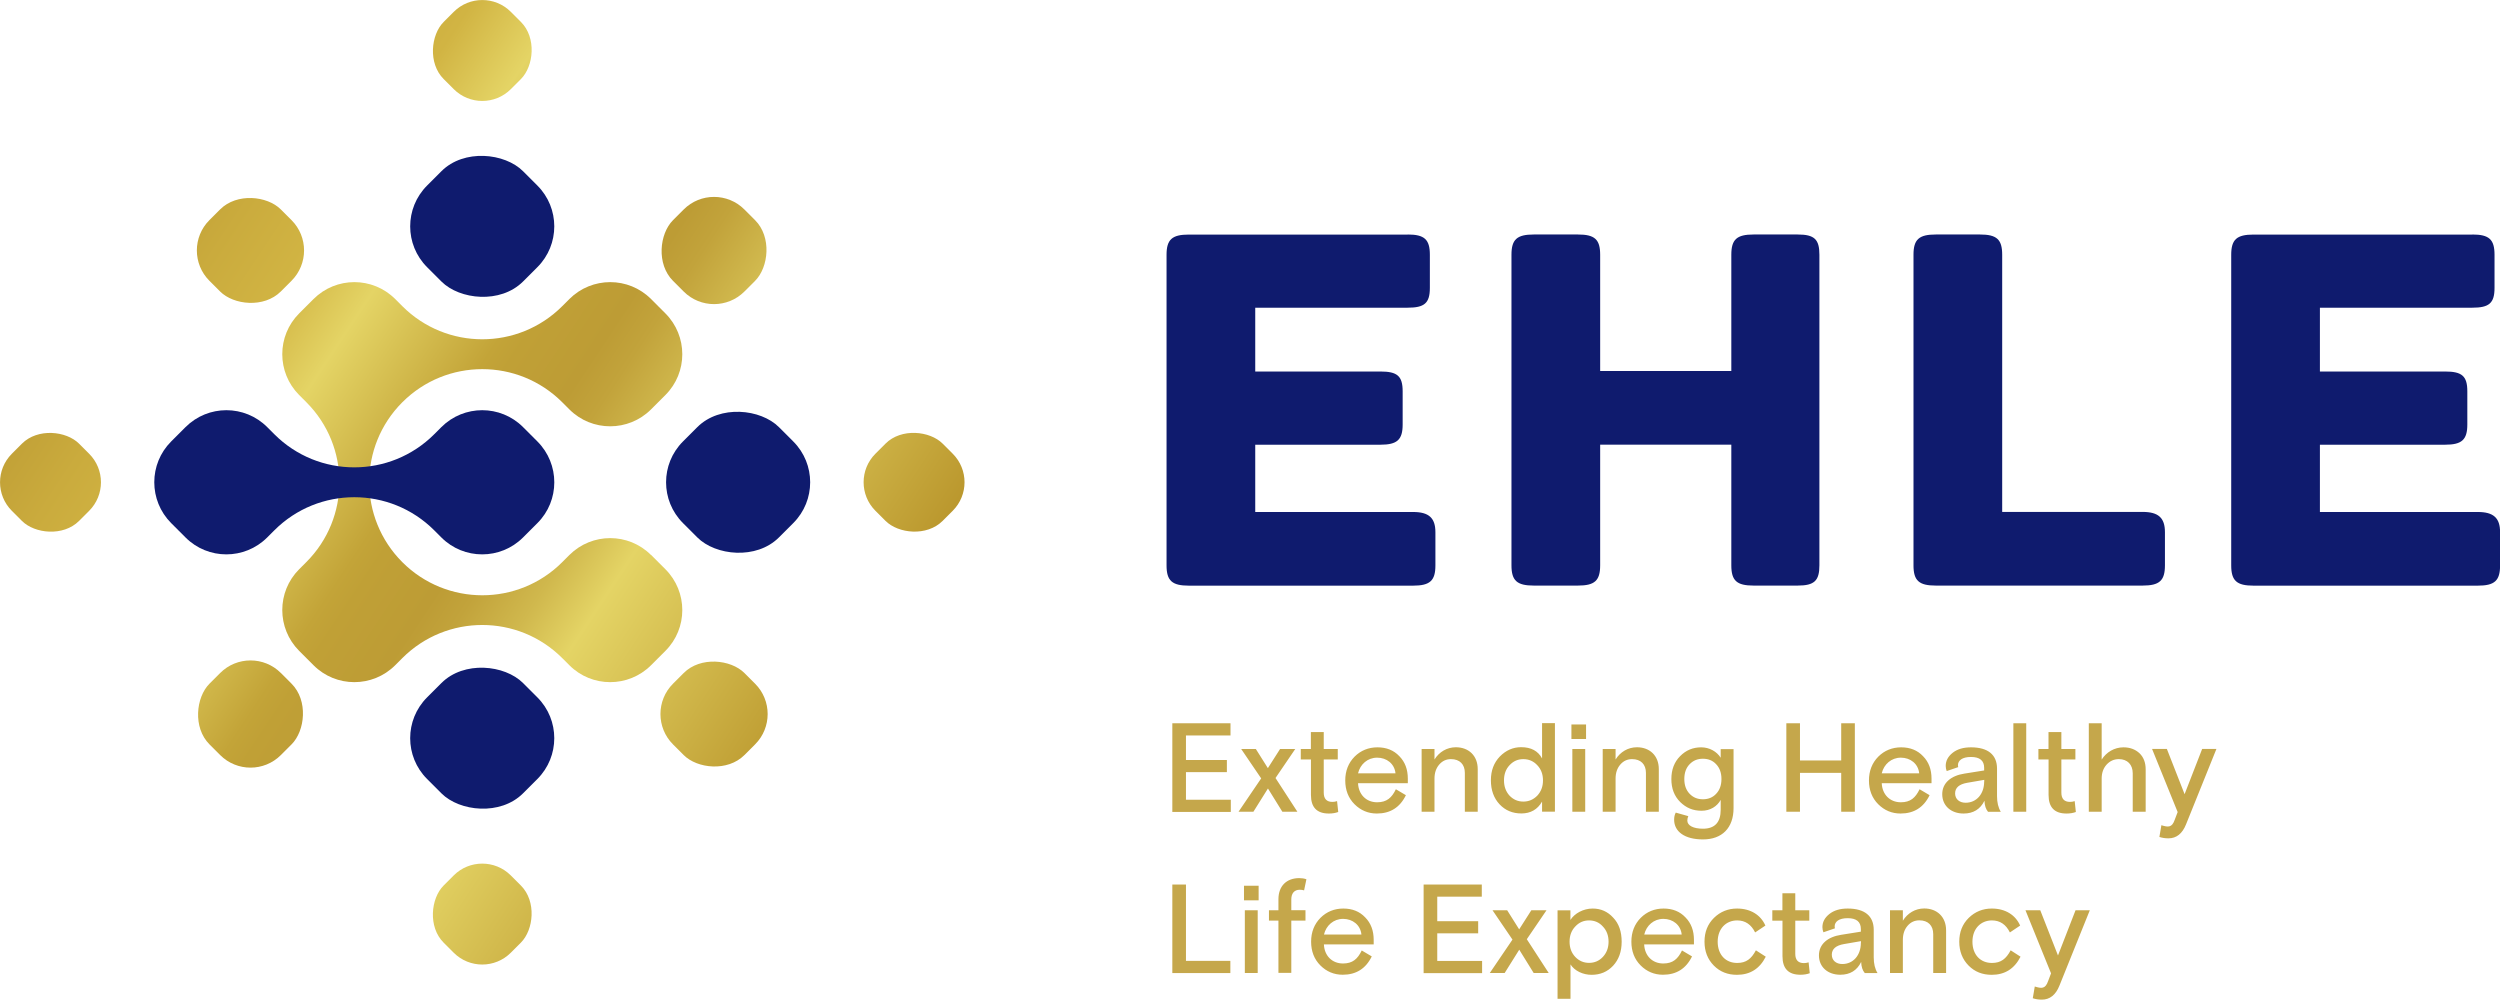
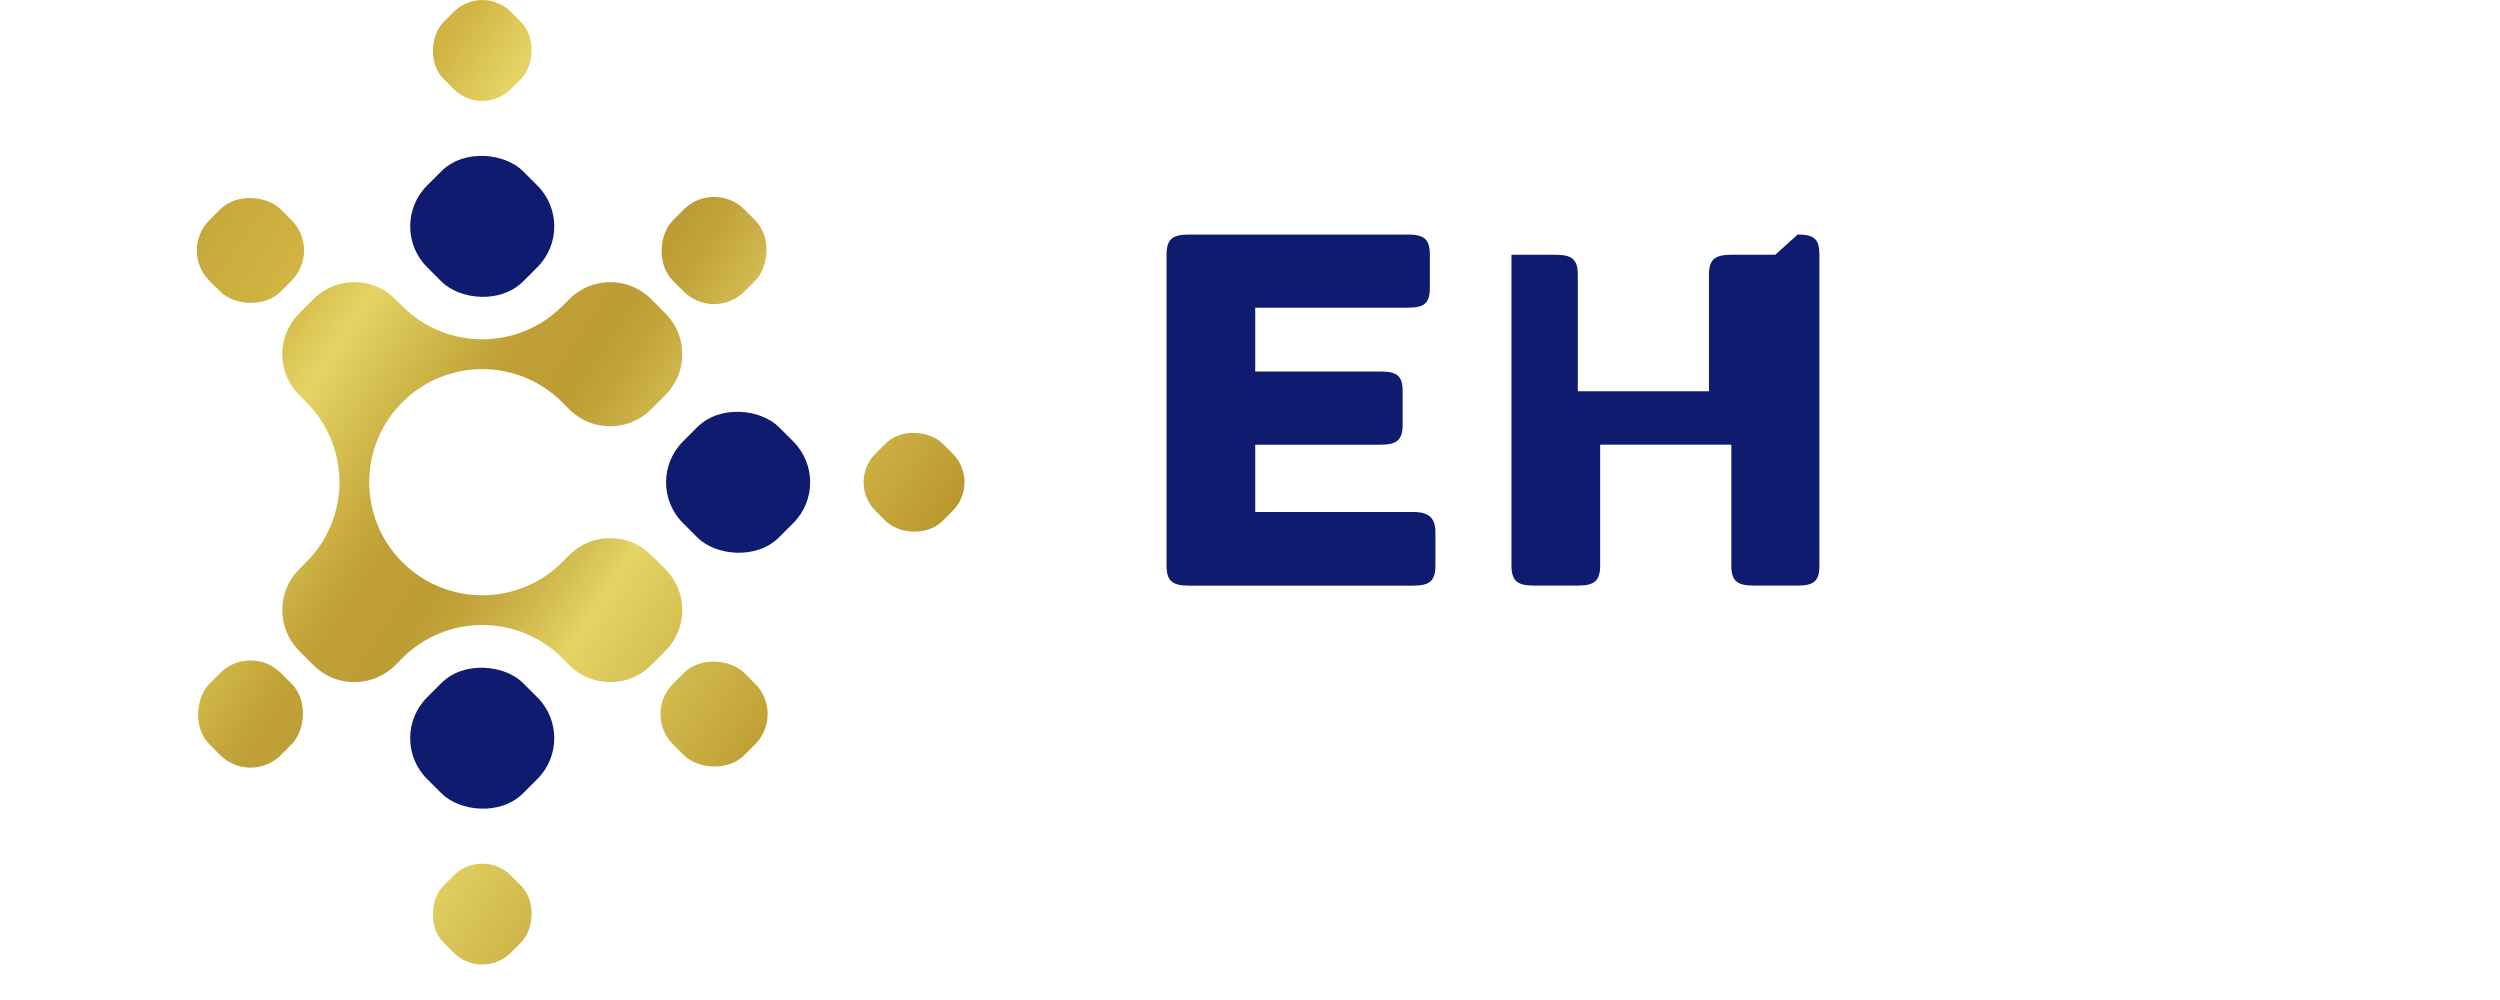
<svg xmlns="http://www.w3.org/2000/svg" xmlns:xlink="http://www.w3.org/1999/xlink" id="Layer_1" data-name="Layer 1" viewBox="0 0 324.42 129.72">
  <defs>
    <style>
      .cls-1 {
        fill: #0f1b6e;
      }

      .cls-2 {
        fill: url(#linear-gradient-2);
      }

      .cls-3 {
        fill: url(#linear-gradient-4);
      }

      .cls-4 {
        fill: #c5a74b;
      }

      .cls-5 {
        fill: url(#linear-gradient-3);
      }

      .cls-6 {
        fill: url(#linear-gradient-5);
      }

      .cls-7 {
        fill: url(#linear-gradient-8);
      }

      .cls-8 {
        fill: url(#linear-gradient-7);
      }

      .cls-9 {
        fill: url(#linear-gradient-9);
      }

      .cls-10 {
        fill: url(#linear-gradient-6);
      }

      .cls-11 {
        fill: url(#linear-gradient);
      }
    </style>
    <linearGradient id="linear-gradient" x1="27.99" y1="-16.38" x2="146.56" y2="62.2" gradientTransform="translate(13.7 46.17) rotate(-45)" gradientUnits="userSpaceOnUse">
      <stop offset="0" stop-color="#976b16" />
      <stop offset=".05" stop-color="#ac8626" />
      <stop offset=".08" stop-color="#ba9832" />
      <stop offset=".19" stop-color="#caab3d" />
      <stop offset=".26" stop-color="#d1b443" />
      <stop offset=".33" stop-color="#e4d465" />
      <stop offset=".45" stop-color="#c3a438" />
      <stop offset=".47" stop-color="#c0a036" />
      <stop offset=".53" stop-color="#bd9c35" />
      <stop offset=".56" stop-color="#c2a33b" />
      <stop offset=".61" stop-color="#d0b84d" />
      <stop offset=".66" stop-color="#e4d465" />
      <stop offset=".88" stop-color="#bb982e" />
      <stop offset=".94" stop-color="#af8720" />
      <stop offset="1" stop-color="#a57815" />
    </linearGradient>
    <linearGradient id="linear-gradient-2" x1="-23.62" y1="61.5" x2="94.96" y2="140.07" gradientTransform="translate(-65.54 78.99) rotate(-45)" xlink:href="#linear-gradient" />
    <linearGradient id="linear-gradient-3" x1="-14.91" y1="48.36" x2="103.66" y2="126.93" gradientTransform="translate(46.17 13.7) rotate(45)" xlink:href="#linear-gradient" />
    <linearGradient id="linear-gradient-4" x1="19.28" y1="-3.24" x2="137.86" y2="75.33" gradientTransform="translate(78.99 -65.54) rotate(45)" xlink:href="#linear-gradient" />
    <linearGradient id="linear-gradient-5" x1="6.86" y1="15.51" x2="125.43" y2="94.08" gradientTransform="translate(32.5 -13.46) rotate(45)" xlink:href="#linear-gradient" />
    <linearGradient id="linear-gradient-6" x1="-2.49" y1="29.61" x2="116.09" y2="108.18" gradientTransform="translate(92.66 -38.38) rotate(45)" xlink:href="#linear-gradient" />
    <linearGradient id="linear-gradient-7" x1="-20.84" y1="57.31" x2="97.73" y2="135.88" gradientTransform="translate(121.01 135.2) rotate(135)" xlink:href="#linear-gradient" />
    <linearGradient id="linear-gradient-8" x1="25.21" y1="-12.19" x2="143.79" y2="66.38" gradientTransform="translate(181.16 -10.03) rotate(135)" xlink:href="#linear-gradient" />
    <linearGradient id="linear-gradient-9" x1="2.19" y1="22.56" x2="120.76" y2="101.13" gradientTransform="matrix(1,0,0,1,0,0)" xlink:href="#linear-gradient" />
  </defs>
  <g>
    <g>
      <g>
        <rect class="cls-11" x="56.42" y=".38" width="12.33" height="12.33" rx="5.24" ry="5.24" transform="translate(22.96 -42.33) rotate(45)" />
        <rect class="cls-2" x="56.42" y="112.45" width="12.33" height="12.33" rx="5.24" ry="5.24" transform="translate(102.2 -9.51) rotate(45)" />
-         <rect class="cls-5" x=".38" y="56.42" width="12.33" height="12.33" rx="5.24" ry="5.24" transform="translate(-42.33 22.96) rotate(-45)" />
        <rect class="cls-3" x="112.45" y="56.42" width="12.33" height="12.33" rx="5.24" ry="5.24" transform="translate(-9.51 102.2) rotate(-45)" />
      </g>
      <g>
        <rect class="cls-6" x="25.95" y="25.95" width="13.1" height="13.1" rx="5.57" ry="5.57" transform="translate(-13.46 32.5) rotate(-45)" />
        <rect class="cls-10" x="86.11" y="86.11" width="13.1" height="13.1" rx="5.57" ry="5.57" transform="translate(-38.38 92.66) rotate(-45)" />
        <rect class="cls-8" x="25.95" y="86.11" width="13.1" height="13.1" rx="5.57" ry="5.57" transform="translate(-10.03 181.16) rotate(-135)" />
        <rect class="cls-7" x="86.11" y="25.95" width="13.1" height="13.1" rx="5.57" ry="5.57" transform="translate(135.2 121.01) rotate(-135)" />
      </g>
      <path class="cls-9" d="M84.48,72.02c-2.92-2.92-7.66-2.92-10.59,0l-.93.93h0c-5.73,5.73-15.02,5.73-20.75,0h0c-5.73-5.73-5.73-15.02,0-20.75h0c5.73-5.73,15.02-5.73,20.75,0h0s.93.93.93.93c2.92,2.92,7.66,2.92,10.59,0l1.87-1.87c2.92-2.92,2.92-7.66,0-10.59l-1.87-1.87c-2.92-2.92-7.66-2.92-10.59,0l-.93.93h0c-5.73,5.73-15.02,5.73-20.75,0h0l-.93-.93c-2.92-2.92-7.66-2.92-10.59,0l-1.87,1.87c-2.92,2.92-2.92,7.66,0,10.59l.93.93h0c5.73,5.73,5.73,15.02,0,20.75h0l-.93.93c-2.92,2.92-2.92,7.66,0,10.59l1.87,1.87c2.92,2.92,7.66,2.92,10.59,0l.93-.93h0c5.73-5.73,15.02-5.73,20.75,0h0s.93.93.93.93c2.92,2.92,7.66,2.92,10.59,0l1.87-1.87c2.92-2.92,2.92-7.66,0-10.59l-1.87-1.87Z" />
    </g>
    <g>
      <rect class="cls-1" x="53.77" y="20.57" width="17.61" height="17.61" rx="7.49" ry="7.49" transform="translate(-2.44 52.85) rotate(-45)" />
      <rect class="cls-1" x="53.77" y="86.98" width="17.61" height="17.61" rx="7.49" ry="7.49" transform="translate(-49.4 72.31) rotate(-45)" />
      <rect class="cls-1" x="86.98" y="53.78" width="17.61" height="17.61" rx="7.49" ry="7.49" transform="translate(-16.2 86.06) rotate(-45)" />
-       <path class="cls-1" d="M67.87,55.42c-2.92-2.92-7.66-2.92-10.59,0l-.93.93h0c-5.73,5.73-15.02,5.73-20.75,0h0s-.93-.93-.93-.93c-2.92-2.92-7.66-2.92-10.59,0l-1.87,1.87c-2.92,2.92-2.92,7.66,0,10.59l1.87,1.87c2.92,2.92,7.66,2.92,10.59,0l.93-.93h0c5.73-5.73,15.02-5.73,20.75,0h0s.93.93.93.93c2.92,2.92,7.66,2.92,10.59,0l1.87-1.87c2.92-2.92,2.92-7.66,0-10.59l-1.87-1.87Z" />
    </g>
  </g>
  <g>
    <path class="cls-1" d="M182.66,30.43c2.19,0,2.89.64,2.89,2.63v4.3c0,1.99-.71,2.57-2.89,2.57h-19.77v8.28h16.24c2.19,0,2.89.58,2.89,2.57v4.3c0,1.99-.71,2.63-2.89,2.63h-16.24v8.73h20.48c2.05,0,2.9.77,2.9,2.63v4.3c0,1.99-.71,2.63-2.9,2.63h-29.09c-2.19,0-2.9-.64-2.9-2.63v-40.3c0-1.99.71-2.63,2.9-2.63h28.39Z" />
-     <path class="cls-1" d="M233.28,30.43c2.19,0,2.82.64,2.82,2.63v40.3c0,1.99-.64,2.63-2.82,2.63h-5.72c-2.19,0-2.89-.64-2.89-2.63v-15.66h-17.02v15.66c0,1.99-.71,2.63-2.89,2.63h-5.72c-2.19,0-2.9-.64-2.9-2.63v-40.3c0-1.99.71-2.63,2.9-2.63h5.72c2.19,0,2.89.64,2.89,2.63v15.08h17.02v-15.08c0-1.99.71-2.63,2.89-2.63h5.72Z" />
-     <path class="cls-1" d="M256.93,30.43c2.19,0,2.89.64,2.89,2.63v33.37h18.22c2.05,0,2.9.77,2.9,2.63v4.3c0,1.99-.71,2.63-2.9,2.63h-26.83c-2.19,0-2.9-.64-2.9-2.63v-40.3c0-1.99.71-2.63,2.9-2.63h5.72Z" />
-     <path class="cls-1" d="M320.82,30.43c2.19,0,2.89.64,2.89,2.63v4.3c0,1.99-.71,2.57-2.89,2.57h-19.77v8.28h16.24c2.19,0,2.89.58,2.89,2.57v4.3c0,1.99-.71,2.63-2.89,2.63h-16.24v8.73h20.48c2.05,0,2.9.77,2.9,2.63v4.3c0,1.99-.71,2.63-2.9,2.63h-29.09c-2.19,0-2.9-.64-2.9-2.63v-40.3c0-1.99.71-2.63,2.9-2.63h28.39Z" />
+     <path class="cls-1" d="M233.28,30.43c2.19,0,2.82.64,2.82,2.63v40.3c0,1.99-.64,2.63-2.82,2.63h-5.72c-2.19,0-2.89-.64-2.89-2.63v-15.66h-17.02v15.66c0,1.99-.71,2.63-2.89,2.63h-5.72c-2.19,0-2.9-.64-2.9-2.63v-40.3h5.72c2.19,0,2.89.64,2.89,2.63v15.08h17.02v-15.08c0-1.99.71-2.63,2.89-2.63h5.72Z" />
  </g>
-   <path class="cls-4" d="M152.13,105.34v-11.48h7.55v1.58h-5.78v3.18h5.31v1.58h-5.31v3.58h5.82v1.58h-7.6ZM162.97,97.2l1.56,2.48,1.58-2.48h1.97l-2.56,3.76,2.84,4.38h-1.95l-1.87-3.02-1.89,3.02h-1.93l2.94-4.33-2.59-3.81h1.92ZM168.8,98.55v-1.35h1.31v-2.2h1.67v2.2h1.82v1.35h-1.82v4.31c0,.8.38,1.2,1.12,1.2.2,0,.39-.03.61-.1l.15,1.41c-.34.13-.75.2-1.21.2-1.56,0-2.33-.8-2.33-2.41v-4.61h-1.31ZM182.68,101.63h-6.45c.06,1.46,1.05,2.48,2.48,2.48,1.25,0,1.9-.59,2.43-1.69l1.3.77c-.77,1.59-2.03,2.38-3.77,2.38-1.13,0-2.1-.41-2.9-1.21-.8-.8-1.2-1.84-1.2-3.08s.41-2.28,1.21-3.09c.8-.8,1.81-1.21,2.97-1.21s2.12.38,2.84,1.15c.74.75,1.1,1.72,1.1,2.92v.59ZM176.23,100.35h4.86c-.13-1.25-1.15-2.03-2.38-2.03s-2.2.85-2.48,2.03ZM191.76,105.34h-1.67v-5.04c0-1.12-.67-1.79-1.8-1.79-.61,0-1.12.23-1.53.71s-.61,1.08-.61,1.82v4.3h-1.67v-8.14h1.67v1.36c.59-.97,1.61-1.59,2.77-1.59,1.64,0,2.84,1.07,2.84,2.84v5.53ZM201.78,93.85v11.48h-1.67v-1.31c-.59,1.03-1.49,1.54-2.69,1.54-1.13,0-2.07-.39-2.82-1.18-.75-.8-1.13-1.84-1.13-3.12s.39-2.28,1.16-3.09c.79-.8,1.71-1.21,2.76-1.21,1.3,0,2.2.49,2.72,1.46v-4.58h1.67ZM197.68,104.02c.71,0,1.31-.26,1.81-.77.49-.53.74-1.18.74-1.98s-.25-1.46-.74-1.97c-.49-.53-1.1-.79-1.81-.79s-1.3.26-1.79.79c-.48.51-.72,1.16-.72,1.97s.25,1.46.72,1.98c.49.51,1.08.77,1.79.77ZM203.92,95.9v-1.89h1.9v1.89h-1.9ZM204.04,105.34v-8.14h1.67v8.14h-1.67ZM215.26,105.34h-1.67v-5.04c0-1.12-.67-1.79-1.8-1.79-.61,0-1.12.23-1.53.71s-.61,1.08-.61,1.82v4.3h-1.67v-8.14h1.67v1.36c.59-.97,1.61-1.59,2.77-1.59,1.64,0,2.84,1.07,2.84,2.84v5.53ZM219.09,105.9c-.08.18-.13.38-.13.59,0,.64.79,1.05,2.03,1.05,1.53,0,2.3-.82,2.3-2.46v-1.28c-.46.84-1.35,1.41-2.48,1.41s-2-.38-2.77-1.13c-.77-.77-1.15-1.75-1.15-2.98s.38-2.21,1.13-2.97c.75-.77,1.67-1.15,2.74-1.15s2.02.54,2.53,1.35v-1.12h1.67v7.65c0,2.58-1.49,4.07-3.97,4.07-2.35,0-3.74-1-3.74-2.56,0-.34.06-.64.21-.92l1.63.46ZM220.98,98.46c-.69,0-1.26.23-1.72.71-.46.47-.69,1.11-.69,1.92s.23,1.44.69,1.92,1.03.71,1.72.71,1.28-.23,1.72-.71c.46-.48.69-1.12.69-1.92s-.23-1.44-.69-1.92c-.44-.48-1.02-.71-1.72-.71ZM231.81,105.34v-11.48h1.77v4.82h5.35v-4.82h1.77v11.48h-1.77v-5.05h-5.35v5.05h-1.77ZM250.64,101.63h-6.45c.06,1.46,1.05,2.48,2.48,2.48,1.25,0,1.9-.59,2.43-1.69l1.3.77c-.77,1.59-2.03,2.38-3.77,2.38-1.13,0-2.1-.41-2.9-1.21-.8-.8-1.2-1.84-1.2-3.08s.41-2.28,1.21-3.09c.8-.8,1.81-1.21,2.97-1.21s2.12.38,2.84,1.15c.74.75,1.1,1.72,1.1,2.92v.59ZM244.19,100.35h4.86c-.13-1.25-1.15-2.03-2.38-2.03s-2.2.85-2.48,2.03ZM257.98,105.34c-.28-.33-.44-.8-.46-1.43-.54,1.1-1.44,1.66-2.71,1.66-1.64,0-2.77-1.02-2.77-2.51s1.18-2.41,2.87-2.67l2.57-.41v-.34c0-.94-.57-1.41-1.71-1.41s-1.69.46-1.69,1.07c0,.08.02.16.03.25l-1.49.51c-.08-.21-.13-.43-.13-.66,0-.67.3-1.23.9-1.71.61-.48,1.39-.71,2.38-.71,2.21,0,3.38.97,3.38,2.76v3.58c0,.82.16,1.49.49,2.03h-1.67ZM257.49,101.43v-.23l-2.2.38c-1.05.18-1.58.64-1.58,1.38s.56,1.21,1.36,1.21c1.44,0,2.41-1.16,2.41-2.74ZM261.27,105.34v-11.48h1.67v11.48h-1.67ZM264.52,98.55v-1.35h1.31v-2.2h1.67v2.2h1.82v1.35h-1.82v4.31c0,.8.38,1.2,1.12,1.2.2,0,.39-.03.61-.1l.15,1.41c-.34.13-.75.2-1.21.2-1.56,0-2.33-.8-2.33-2.41v-4.61h-1.31ZM278.43,105.34h-1.67v-4.99c0-1.13-.69-1.84-1.8-1.84-.62,0-1.15.23-1.59.71-.43.48-.64,1.08-.64,1.82v4.3h-1.67v-11.48h1.67v4.71c.61-.97,1.66-1.59,2.82-1.59.84,0,1.52.25,2.07.75.54.51.82,1.21.82,2.12v5.5ZM280.49,107.09c.85.26,1.36.34,1.72-.71l.38-1-3.32-8.19h1.92l2.3,5.87,2.28-5.87h1.85l-3.94,9.78c-.48,1.21-1.25,1.82-2.28,1.82-.43,0-.82-.06-1.18-.18l.26-1.53ZM152.13,126.26v-11.48h1.77v9.91h5.76v1.58h-7.53ZM161.43,116.83v-1.89h1.9v1.89h-1.9ZM161.54,126.26v-8.14h1.67v8.14h-1.67ZM164.67,119.47v-1.35h1.23v-1.43c0-1.71,1.05-2.74,2.71-2.74.33,0,.64.05.92.15l-.3,1.44c-.17-.05-.34-.08-.56-.08-.71,0-1.1.46-1.1,1.26v1.39h1.84v1.35h-1.84v6.79h-1.67v-6.79h-1.23ZM178.25,122.55h-6.45c.06,1.46,1.05,2.48,2.48,2.48,1.25,0,1.9-.59,2.43-1.69l1.3.77c-.77,1.59-2.03,2.38-3.77,2.38-1.13,0-2.1-.41-2.9-1.21-.8-.8-1.2-1.84-1.2-3.08s.41-2.28,1.21-3.09c.8-.8,1.81-1.21,2.97-1.21s2.12.38,2.84,1.15c.74.75,1.1,1.72,1.1,2.92v.59ZM171.81,121.27h4.86c-.13-1.25-1.15-2.03-2.38-2.03s-2.2.85-2.48,2.03ZM184.74,126.26v-11.48h7.55v1.58h-5.78v3.18h5.31v1.58h-5.31v3.58h5.82v1.58h-7.6ZM195.58,118.12l1.56,2.48,1.58-2.48h1.97l-2.56,3.76,2.84,4.38h-1.95l-1.87-3.02-1.89,3.02h-1.93l2.94-4.33-2.59-3.81h1.92ZM202.12,129.61v-11.48h1.67v1.25c.53-.84,1.66-1.48,2.89-1.48,1.05,0,1.94.39,2.66,1.18.74.77,1.1,1.82,1.1,3.12s-.38,2.33-1.11,3.12c-.74.79-1.67,1.18-2.79,1.18s-2.21-.51-2.74-1.35v4.46h-1.67ZM206.21,119.44c-.71,0-1.3.26-1.79.79-.49.51-.74,1.16-.74,1.97s.25,1.46.74,1.98c.49.51,1.08.77,1.79.77s1.31-.26,1.79-.77c.49-.53.74-1.18.74-1.98s-.25-1.46-.74-1.97c-.47-.53-1.08-.79-1.79-.79ZM219.81,122.55h-6.45c.06,1.46,1.05,2.48,2.48,2.48,1.25,0,1.9-.59,2.43-1.69l1.3.77c-.77,1.59-2.03,2.38-3.77,2.38-1.13,0-2.1-.41-2.9-1.21-.8-.8-1.2-1.84-1.2-3.08s.41-2.28,1.21-3.09c.8-.8,1.81-1.21,2.97-1.21s2.12.38,2.84,1.15c.74.75,1.1,1.72,1.1,2.92v.59ZM213.37,121.27h4.86c-.13-1.25-1.15-2.03-2.38-2.03s-2.2.85-2.48,2.03ZM229.14,124.15c-.79,1.56-2.03,2.35-3.74,2.35-1.2,0-2.2-.39-3-1.2s-1.21-1.84-1.21-3.1.41-2.28,1.23-3.09c.82-.8,1.82-1.21,2.99-1.21,1.77,0,3.08.84,3.68,2.21l-1.33.89c-.51-1.03-1.28-1.56-2.33-1.56-1.44,0-2.53,1.07-2.53,2.76s1.03,2.76,2.53,2.76c1.18,0,1.84-.54,2.43-1.64l1.3.84ZM229.99,119.47v-1.35h1.31v-2.2h1.67v2.2h1.82v1.35h-1.82v4.31c0,.8.38,1.2,1.12,1.2.2,0,.39-.03.61-.1l.15,1.41c-.34.13-.75.2-1.21.2-1.56,0-2.33-.8-2.33-2.41v-4.61h-1.31ZM241.98,126.26c-.28-.33-.44-.8-.46-1.43-.54,1.1-1.44,1.66-2.71,1.66-1.64,0-2.77-1.02-2.77-2.51s1.18-2.41,2.87-2.67l2.57-.41v-.34c0-.94-.57-1.41-1.71-1.41s-1.69.46-1.69,1.07c0,.08.02.16.03.25l-1.49.51c-.08-.21-.13-.43-.13-.66,0-.67.3-1.23.9-1.71.61-.48,1.39-.71,2.38-.71,2.21,0,3.38.97,3.38,2.76v3.58c0,.82.16,1.49.49,2.03h-1.67ZM241.49,122.36v-.23l-2.2.38c-1.05.18-1.58.64-1.58,1.38s.56,1.21,1.36,1.21c1.44,0,2.41-1.16,2.41-2.74ZM252.54,126.26h-1.67v-5.04c0-1.12-.67-1.79-1.8-1.79-.61,0-1.12.23-1.53.71s-.61,1.08-.61,1.82v4.3h-1.67v-8.14h1.67v1.36c.59-.97,1.61-1.59,2.77-1.59,1.64,0,2.84,1.07,2.84,2.84v5.53ZM262.2,124.15c-.79,1.56-2.03,2.35-3.74,2.35-1.2,0-2.2-.39-3-1.2s-1.21-1.84-1.21-3.1.41-2.28,1.23-3.09c.82-.8,1.82-1.21,2.99-1.21,1.77,0,3.08.84,3.68,2.21l-1.33.89c-.51-1.03-1.28-1.56-2.33-1.56-1.44,0-2.53,1.07-2.53,2.76s1.03,2.76,2.53,2.76c1.18,0,1.84-.54,2.43-1.64l1.3.84ZM264.06,128.02c.85.26,1.36.34,1.72-.71l.38-1-3.32-8.19h1.92l2.3,5.87,2.28-5.87h1.85l-3.94,9.78c-.48,1.21-1.25,1.82-2.28,1.82-.43,0-.82-.06-1.18-.18l.26-1.53Z" />
</svg>